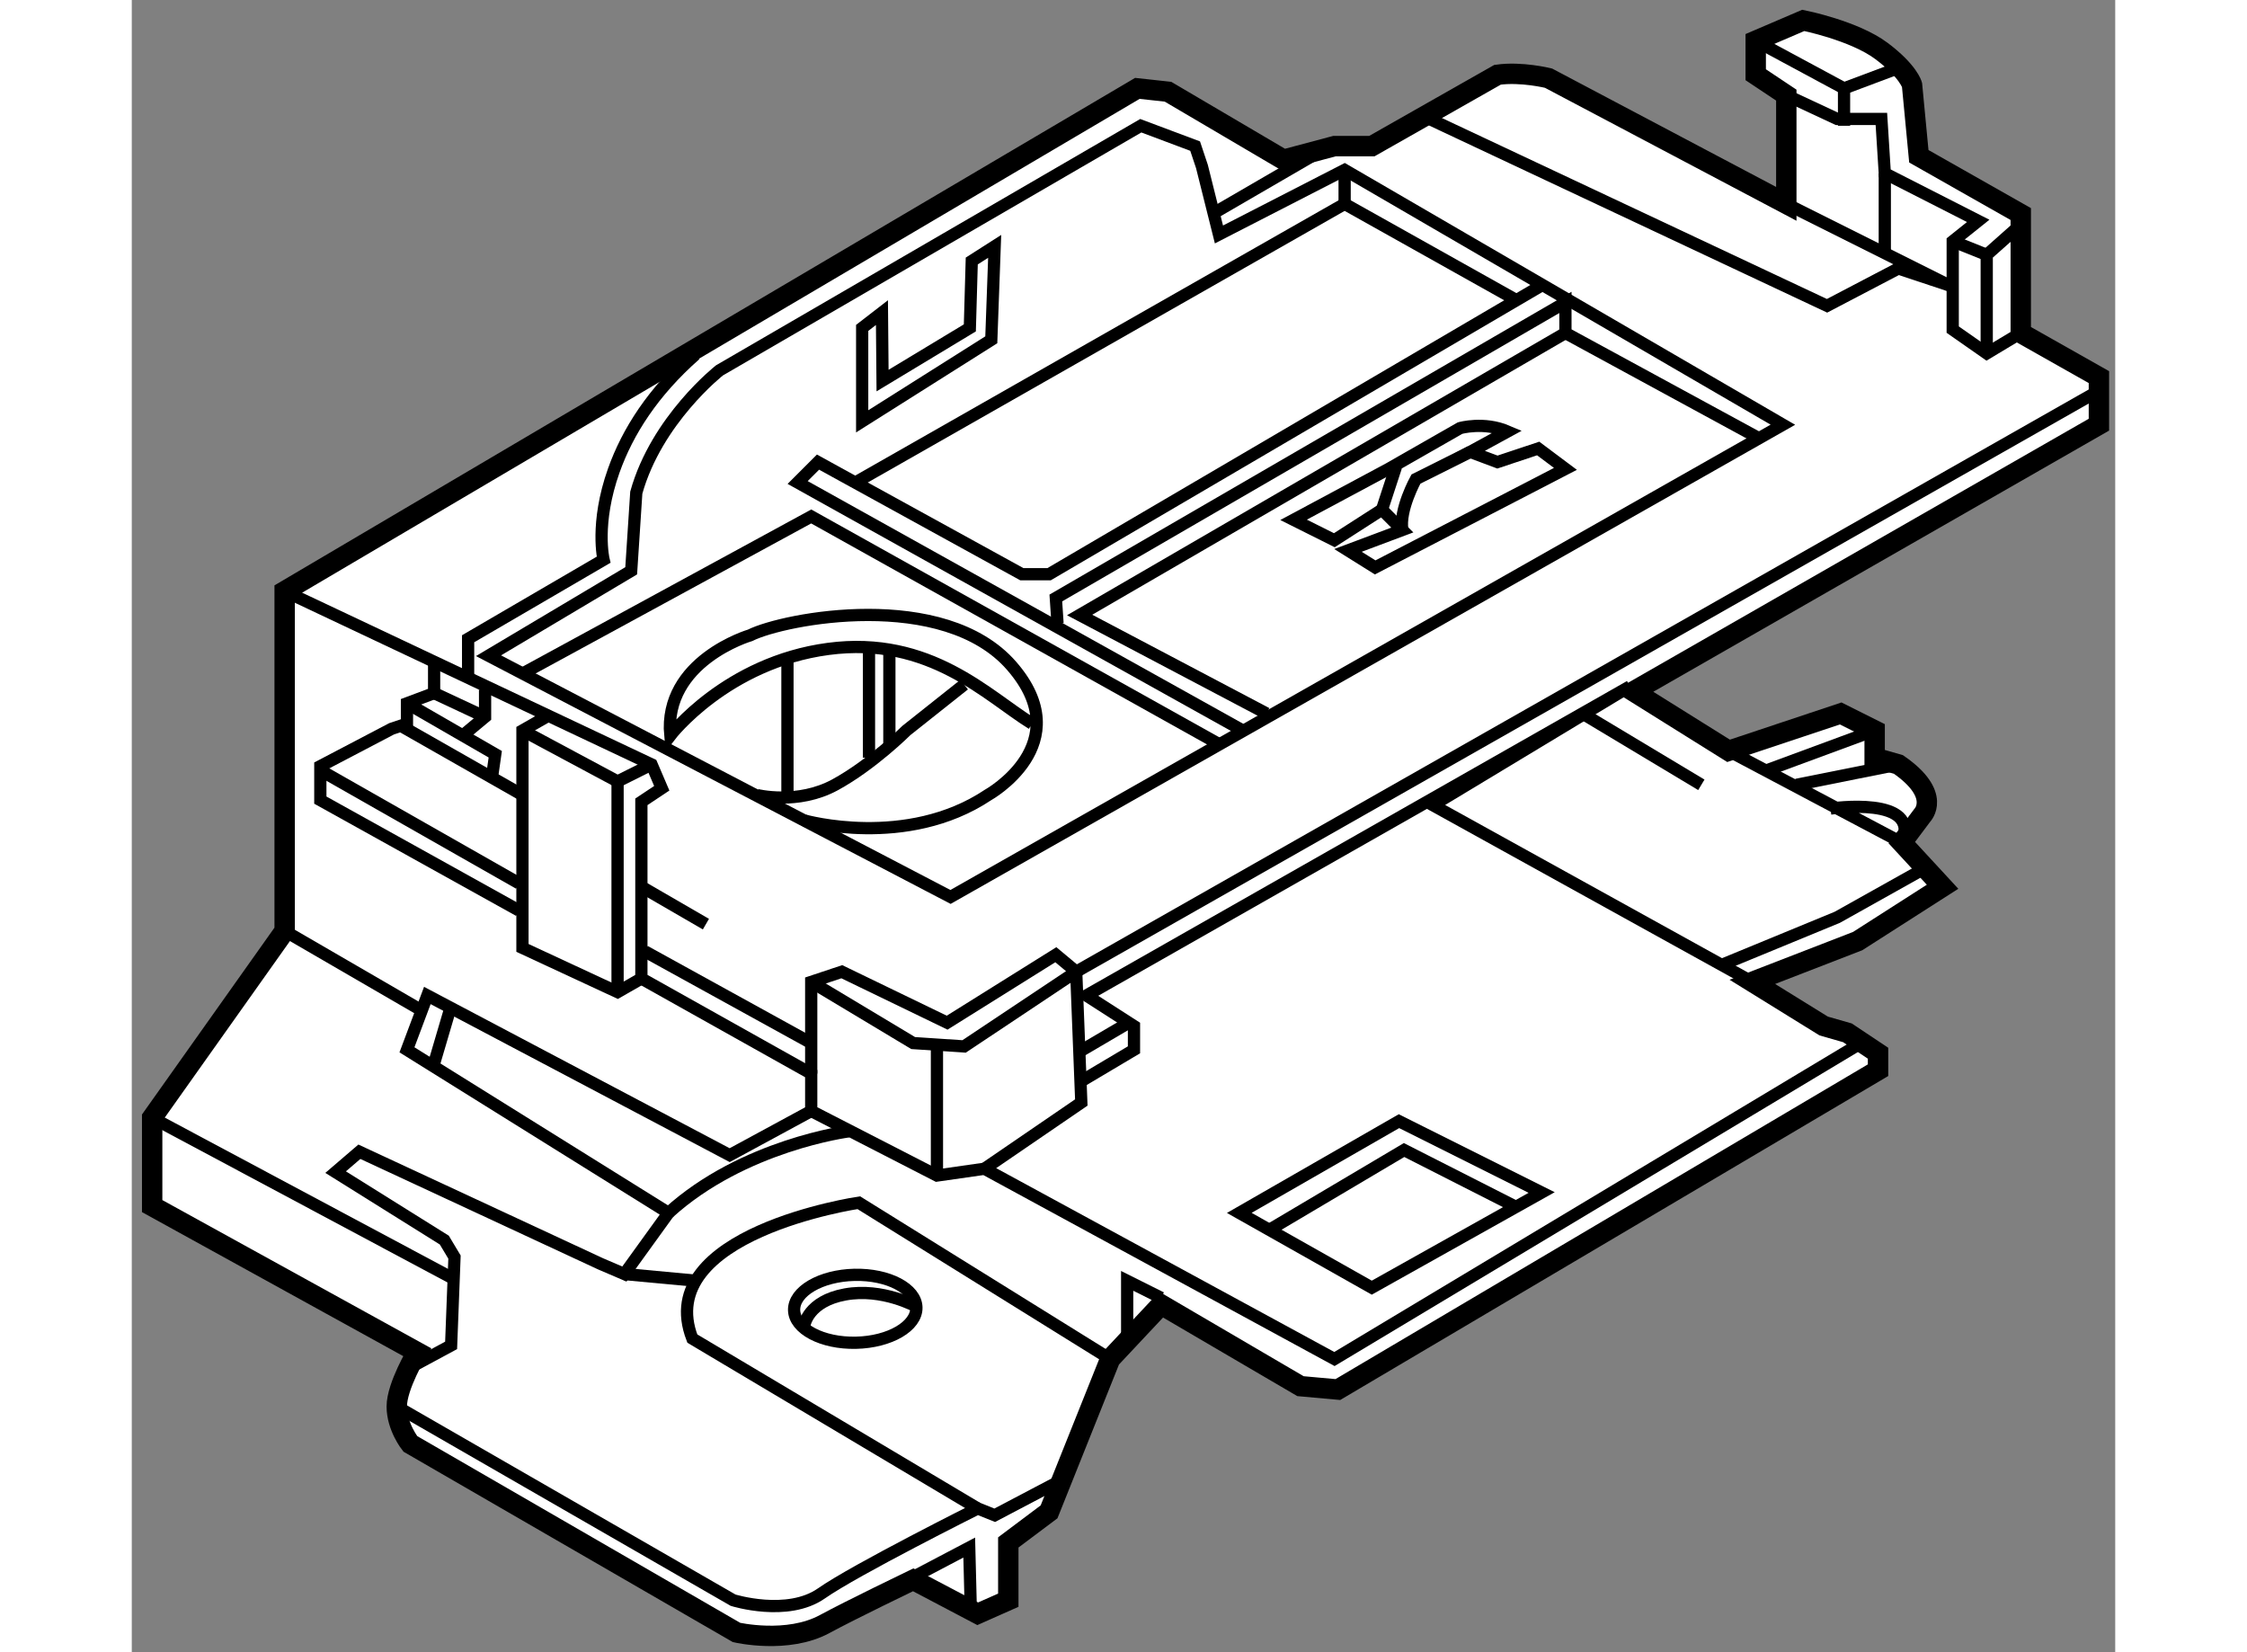
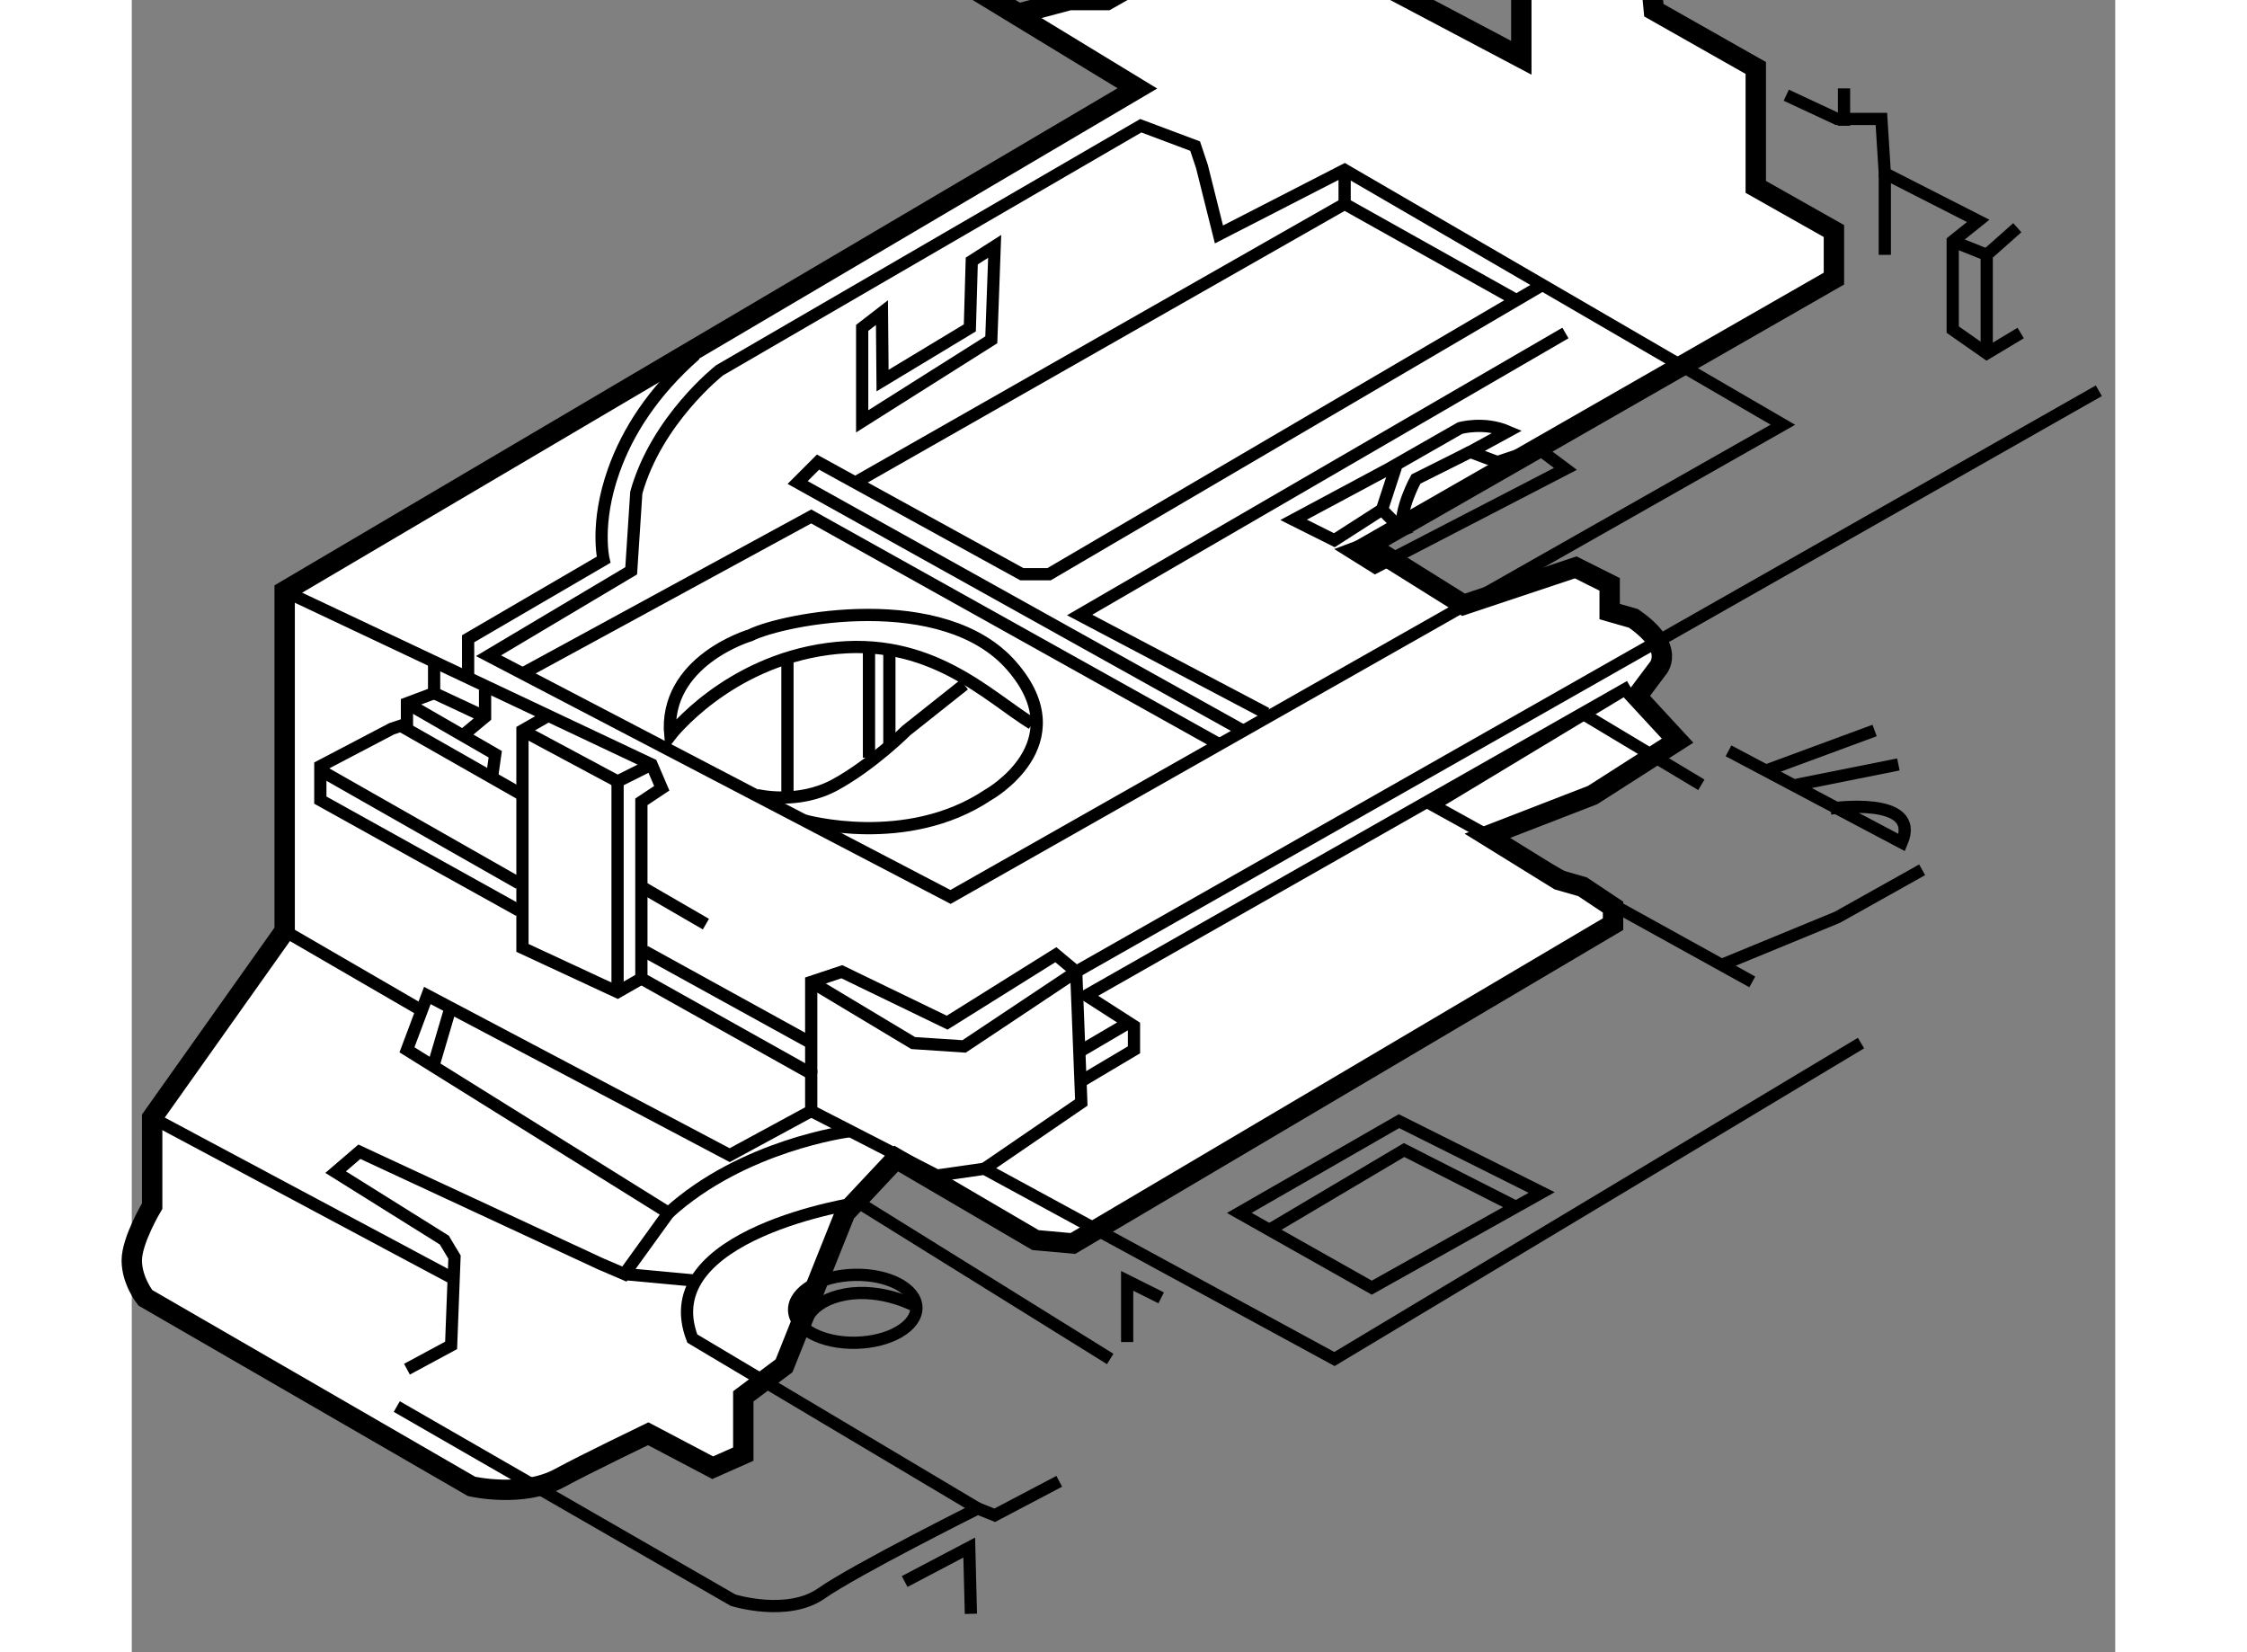
<svg xmlns="http://www.w3.org/2000/svg" version="1.1" x="0px" y="0px" width="244.8px" height="180px" viewBox="4.191 31.927 48.652 40.527" enable-background="new 0 0 244.8 180" xml:space="preserve">
  <rect x="4.191" y="31.927" width="48.652" height="40.527" fill="#808080" stroke="none" />
  <g>
-     <path fill="#FFFFFF" stroke="#000000" stroke-width="0.5" d="M28.857,34.095L7.941,46.428v8.333l-3.25,4.583v2.167l6.5,3.583    c0,0-0.5,0.833-0.5,1.333s0.333,0.917,0.333,0.917l8,4.625c0,0,1.25,0.292,2.167-0.208c0.604-0.329,2.167-1.083,2.167-1.083    l1.583,0.833l0.75-0.333v-1.417l1-0.75l1.5-3.75l1.25-1.333l3.417,2l0.917,0.083l13.25-7.833v-0.417l-0.75-0.5l-0.583-0.167    l-1.75-1.083l2.583-1l2.083-1.333l-1-1.083l0.5-0.667c0,0,0.5-0.5-0.583-1.25l-0.583-0.167v-0.667l-0.833-0.417l-2.75,0.917    l-2.333-1.458l11.417-6.542v-1.167l-1.917-1.083v-2.917l-2.5-1.417l-0.167-1.75c0,0-0.083-0.333-0.75-0.833    s-1.917-0.75-1.917-0.75l-1.167,0.5v0.833l0.75,0.5v2.667l-5.833-3.083c0,0-0.667-0.166-1.25-0.083l-3.083,1.75h-0.917    l-1.25,0.333l-2.833-1.667L28.857,34.095z" />
+     <path fill="#FFFFFF" stroke="#000000" stroke-width="0.5" d="M28.857,34.095L7.941,46.428v8.333l-3.25,4.583v2.167c0,0-0.5,0.833-0.5,1.333s0.333,0.917,0.333,0.917l8,4.625c0,0,1.25,0.292,2.167-0.208c0.604-0.329,2.167-1.083,2.167-1.083    l1.583,0.833l0.75-0.333v-1.417l1-0.75l1.5-3.75l1.25-1.333l3.417,2l0.917,0.083l13.25-7.833v-0.417l-0.75-0.5l-0.583-0.167    l-1.75-1.083l2.583-1l2.083-1.333l-1-1.083l0.5-0.667c0,0,0.5-0.5-0.583-1.25l-0.583-0.167v-0.667l-0.833-0.417l-2.75,0.917    l-2.333-1.458l11.417-6.542v-1.167l-1.917-1.083v-2.917l-2.5-1.417l-0.167-1.75c0,0-0.083-0.333-0.75-0.833    s-1.917-0.75-1.917-0.75l-1.167,0.5v0.833l0.75,0.5v2.667l-5.833-3.083c0,0-0.667-0.166-1.25-0.083l-3.083,1.75h-0.917    l-1.25,0.333l-2.833-1.667L28.857,34.095z" />
    <polyline fill="none" stroke="#000000" stroke-width="0.3" points="7.941,46.428 16.941,50.678 17.191,51.262 16.691,51.595     16.691,55.928 20.857,58.262 20.857,59.178 23.941,60.762 25.107,60.595 33.691,65.262 46.607,57.512   " />
    <polyline fill="none" stroke="#000000" stroke-width="0.3" points="10.941,65.512 12.024,64.928 12.107,62.762 11.857,62.345     9.191,60.678 9.774,60.178 15.691,62.928 16.274,63.178 17.357,61.678 10.941,57.678 11.441,56.345 18.857,60.262 20.857,59.178       " />
    <line fill="none" stroke="#000000" stroke-width="0.3" x1="4.691" y1="59.345" x2="12.024" y2="63.262" />
    <polyline fill="none" stroke="#000000" stroke-width="0.3" points="14.357,49.512 13.774,49.845 13.774,55.178 16.107,56.262     16.691,55.928   " />
    <path fill="none" stroke="#000000" stroke-width="0.3" d="M12.941,48.011l11.333,5.917l20.417-11.583l-10.75-6.25l-3.083,1.583    l-0.417-1.667l-0.167-0.5l-1.333-0.5l-10.333,6c0,0-1.542,1.208-2.042,3l-0.125,1.917L12.941,48.011z" />
    <path fill="none" stroke="#000000" stroke-width="0.3" d="M12.441,48.512v-0.917l3.323-1.938c0,0-0.214-0.885,0.25-2.188    c0.34-0.955,0.96-1.928,2-2.844" />
    <polyline fill="none" stroke="#000000" stroke-width="0.3" points="11.607,48.095 11.607,48.928 10.941,49.178 10.941,49.678     10.566,49.803 8.816,50.72 8.816,51.553 13.691,54.262   " />
    <line fill="none" stroke="#000000" stroke-width="0.3" x1="13.774" y1="51.428" x2="10.774" y2="49.72" />
    <line fill="none" stroke="#000000" stroke-width="0.3" x1="7.941" y1="54.762" x2="11.316" y2="56.72" />
    <path fill="none" stroke="#000000" stroke-width="0.3" d="M21.774,59.678c0,0-2.584,0.333-4.417,2" />
    <path fill="none" stroke="#000000" stroke-width="0.3" d="M10.691,66.428l8.25,4.75c0,0,1.333,0.417,2.167-0.167    s3.833-2.083,3.833-2.083l0.417,0.167l1.583-0.833" />
    <path fill="none" stroke="#000000" stroke-width="0.3" d="M24.941,68.928l-7-4.167c-1-2.583,4.083-3.333,4.083-3.333l6.167,3.833" />
    <line fill="none" stroke="#000000" stroke-width="0.3" x1="16.774" y1="55.262" x2="20.857" y2="57.512" />
    <polyline fill="none" stroke="#000000" stroke-width="0.3" points="10.941,49.178 13.107,50.428 13.024,51.012   " />
    <polyline fill="none" stroke="#000000" stroke-width="0.3" points="20.857,58.262 20.857,56.012 21.607,55.762 24.191,57.012     26.857,55.345 27.357,55.762 27.482,58.97 25.107,60.595   " />
    <ellipse transform="matrix(1 -0.022 0.022 1 -1.412 0.501)" fill="none" stroke="#000000" stroke-width="0.3" cx="21.941" cy="64.012" rx="1.5" ry="0.833" />
    <polygon fill="none" stroke="#000000" stroke-width="0.3" points="31.357,61.678 34.607,63.512 38.774,61.178 35.274,59.428   " />
    <polyline fill="none" stroke="#000000" stroke-width="0.3" points="43.941,56.012 36.107,51.678 40.941,48.762 27.607,56.345     28.774,57.095 28.774,57.678 27.441,58.47   " />
    <polyline fill="none" stroke="#000000" stroke-width="0.3" points="38.774,38.928 26.691,46.012 26.024,46.012 21.024,43.262     20.524,43.762 31.441,49.845   " />
    <polyline fill="none" stroke="#000000" stroke-width="0.3" points="48.107,53.262 46.024,54.428 43.191,55.595   " />
    <polyline fill="none" stroke="#000000" stroke-width="0.3" points="32.024,62.136 35.399,60.136 38.107,61.512   " />
    <path fill="none" stroke="#000000" stroke-width="0.3" d="M20.691,52.053c0,0,2.5,0.708,4.5-0.625c0,0,2.25-1.25,0.583-3.167    s-5.584-1.167-6.417-0.75c0,0-2.125,0.625-1.958,2.458c0,0,1.375-1.792,3.875-2.125s3.917,1.167,5,1.833" />
    <polyline fill="none" stroke="#000000" stroke-width="0.3" points="13.816,48.428 20.857,44.595 30.857,50.178   " />
    <polyline fill="none" stroke="#000000" stroke-width="0.3" points="13.774,49.845 16.107,51.095 16.941,50.678   " />
    <line fill="none" stroke="#000000" stroke-width="0.3" x1="16.107" y1="56.262" x2="16.107" y2="51.095" />
    <line fill="none" stroke="#000000" stroke-width="0.3" x1="8.857" y1="50.845" x2="13.691" y2="53.595" />
    <polyline fill="none" stroke="#000000" stroke-width="0.3" points="20.857,56.012 23.357,57.512 24.607,57.595 27.357,55.762     52.441,41.512   " />
-     <line fill="none" stroke="#000000" stroke-width="0.3" x1="23.941" y1="60.762" x2="23.941" y2="57.595" />
    <polyline fill="none" stroke="#000000" stroke-width="0.3" points="23.149,70.72 24.733,69.887 24.774,71.512   " />
    <polyline fill="none" stroke="#000000" stroke-width="0.3" points="28.607,64.845 28.607,63.345 29.441,63.762   " />
    <line fill="none" stroke="#000000" stroke-width="0.3" x1="12.024" y1="56.595" x2="11.607" y2="58.012" />
    <polyline fill="none" stroke="#000000" stroke-width="0.3" points="12.857,48.845 12.857,49.512 12.357,49.928   " />
    <path fill="none" stroke="#000000" stroke-width="0.3" d="M19.524,51.428c0,0,1,0.25,1.917-0.25s1.75-1.333,1.75-1.333    l1.417-1.125" />
    <polyline fill="none" stroke="#000000" stroke-width="0.3" points="39.357,40.095 27.441,47.012 32.024,49.428   " />
    <line fill="none" stroke="#000000" stroke-width="0.3" x1="44.232" y1="50.845" x2="46.941" y2="49.845" />
    <line fill="none" stroke="#000000" stroke-width="0.3" x1="45.024" y1="51.178" x2="47.524" y2="50.678" />
    <path fill="none" stroke="#000000" stroke-width="0.3" d="M45.857,51.761c0,0,2.25-0.333,1.75,0.833l-4.25-2.25" />
    <path fill="none" stroke="#000000" stroke-width="0.3" d="M39.357,43.428l-4.667,2.417l-0.667-0.417l1.333-0.5l-0.5-0.5    l-1.167,0.75l-1-0.5l2.333-1.25l1.75-1c0,0,0.583-0.167,1.167,0.083l-0.917,0.5l0.667,0.25l1-0.333L39.357,43.428z" />
    <polyline fill="none" stroke="#000000" stroke-width="0.3" points="44.774,34.262 46.024,34.845 47.107,34.845 47.191,36.178     49.482,37.345 48.857,37.845 48.857,40.012 49.691,40.595 50.524,40.095   " />
-     <polyline fill="none" stroke="#000000" stroke-width="0.3" points="36.024,34.845 45.774,39.428 47.524,38.512 48.774,38.928     44.774,36.928   " />
    <line fill="none" stroke="#000000" stroke-width="0.3" x1="39.774" y1="49.428" x2="42.691" y2="51.178" />
-     <polyline fill="none" stroke="#000000" stroke-width="0.3" points="44.024,32.928 46.191,34.095 47.524,33.595   " />
    <polyline fill="none" stroke="#000000" stroke-width="0.3" points="49.691,40.595 49.691,38.178 50.441,37.512   " />
    <line fill="none" stroke="#000000" stroke-width="0.3" x1="48.857" y1="37.845" x2="49.691" y2="38.178" />
    <line fill="none" stroke="#000000" stroke-width="0.3" x1="46.191" y1="34.095" x2="46.191" y2="35.012" />
    <line fill="none" stroke="#000000" stroke-width="0.3" x1="47.191" y1="36.178" x2="47.191" y2="38.178" />
    <line fill="none" stroke="#000000" stroke-width="0.3" x1="27.441" y1="57.72" x2="28.649" y2="57.011" />
    <path fill="none" stroke="#000000" stroke-width="0.3" d="M20.691,64.428c0,0,0.083-0.583,1-0.75s1.75,0.3,1.75,0.3" />
    <line fill="none" stroke="#000000" stroke-width="0.3" x1="22.274" y1="47.845" x2="22.274" y2="50.512" />
    <line fill="none" stroke="#000000" stroke-width="0.3" x1="20.274" y1="48.012" x2="20.274" y2="51.428" />
-     <polyline fill="none" stroke="#000000" stroke-width="0.3" points="26.899,47.22 26.857,46.595 39.357,39.345 39.357,40.095     44.107,42.678   " />
    <polyline fill="none" stroke="#000000" stroke-width="0.3" points="21.941,43.762 33.941,36.928 38.107,39.262   " />
    <line fill="none" stroke="#000000" stroke-width="0.3" x1="33.941" y1="36.095" x2="33.941" y2="36.928" />
-     <line fill="none" stroke="#000000" stroke-width="0.3" x1="30.691" y1="37.178" x2="33.274" y2="35.678" />
    <polygon fill="none" stroke="#000000" stroke-width="0.3" points="22.107,39.97 22.107,42.262 25.274,40.262 25.357,37.97     24.795,38.329 24.748,39.97 22.607,41.262 22.592,39.595   " />
    <line fill="none" stroke="#000000" stroke-width="0.3" x1="22.774" y1="47.845" x2="22.774" y2="50.22" />
    <line fill="none" stroke="#000000" stroke-width="0.3" x1="11.607" y1="48.928" x2="12.857" y2="49.512" />
    <path fill="none" stroke="#000000" stroke-width="0.3" d="M35.357,44.928c-0.083-0.5,0.333-1.25,0.333-1.25l1.333-0.667" />
    <line fill="none" stroke="#000000" stroke-width="0.3" x1="34.857" y1="44.428" x2="35.201" y2="43.376" />
    <line fill="none" stroke="#000000" stroke-width="0.3" x1="16.691" y1="53.678" x2="18.274" y2="54.595" />
    <line fill="none" stroke="#000000" stroke-width="0.3" x1="16.274" y1="63.178" x2="18.066" y2="63.345" />
  </g>
</svg>